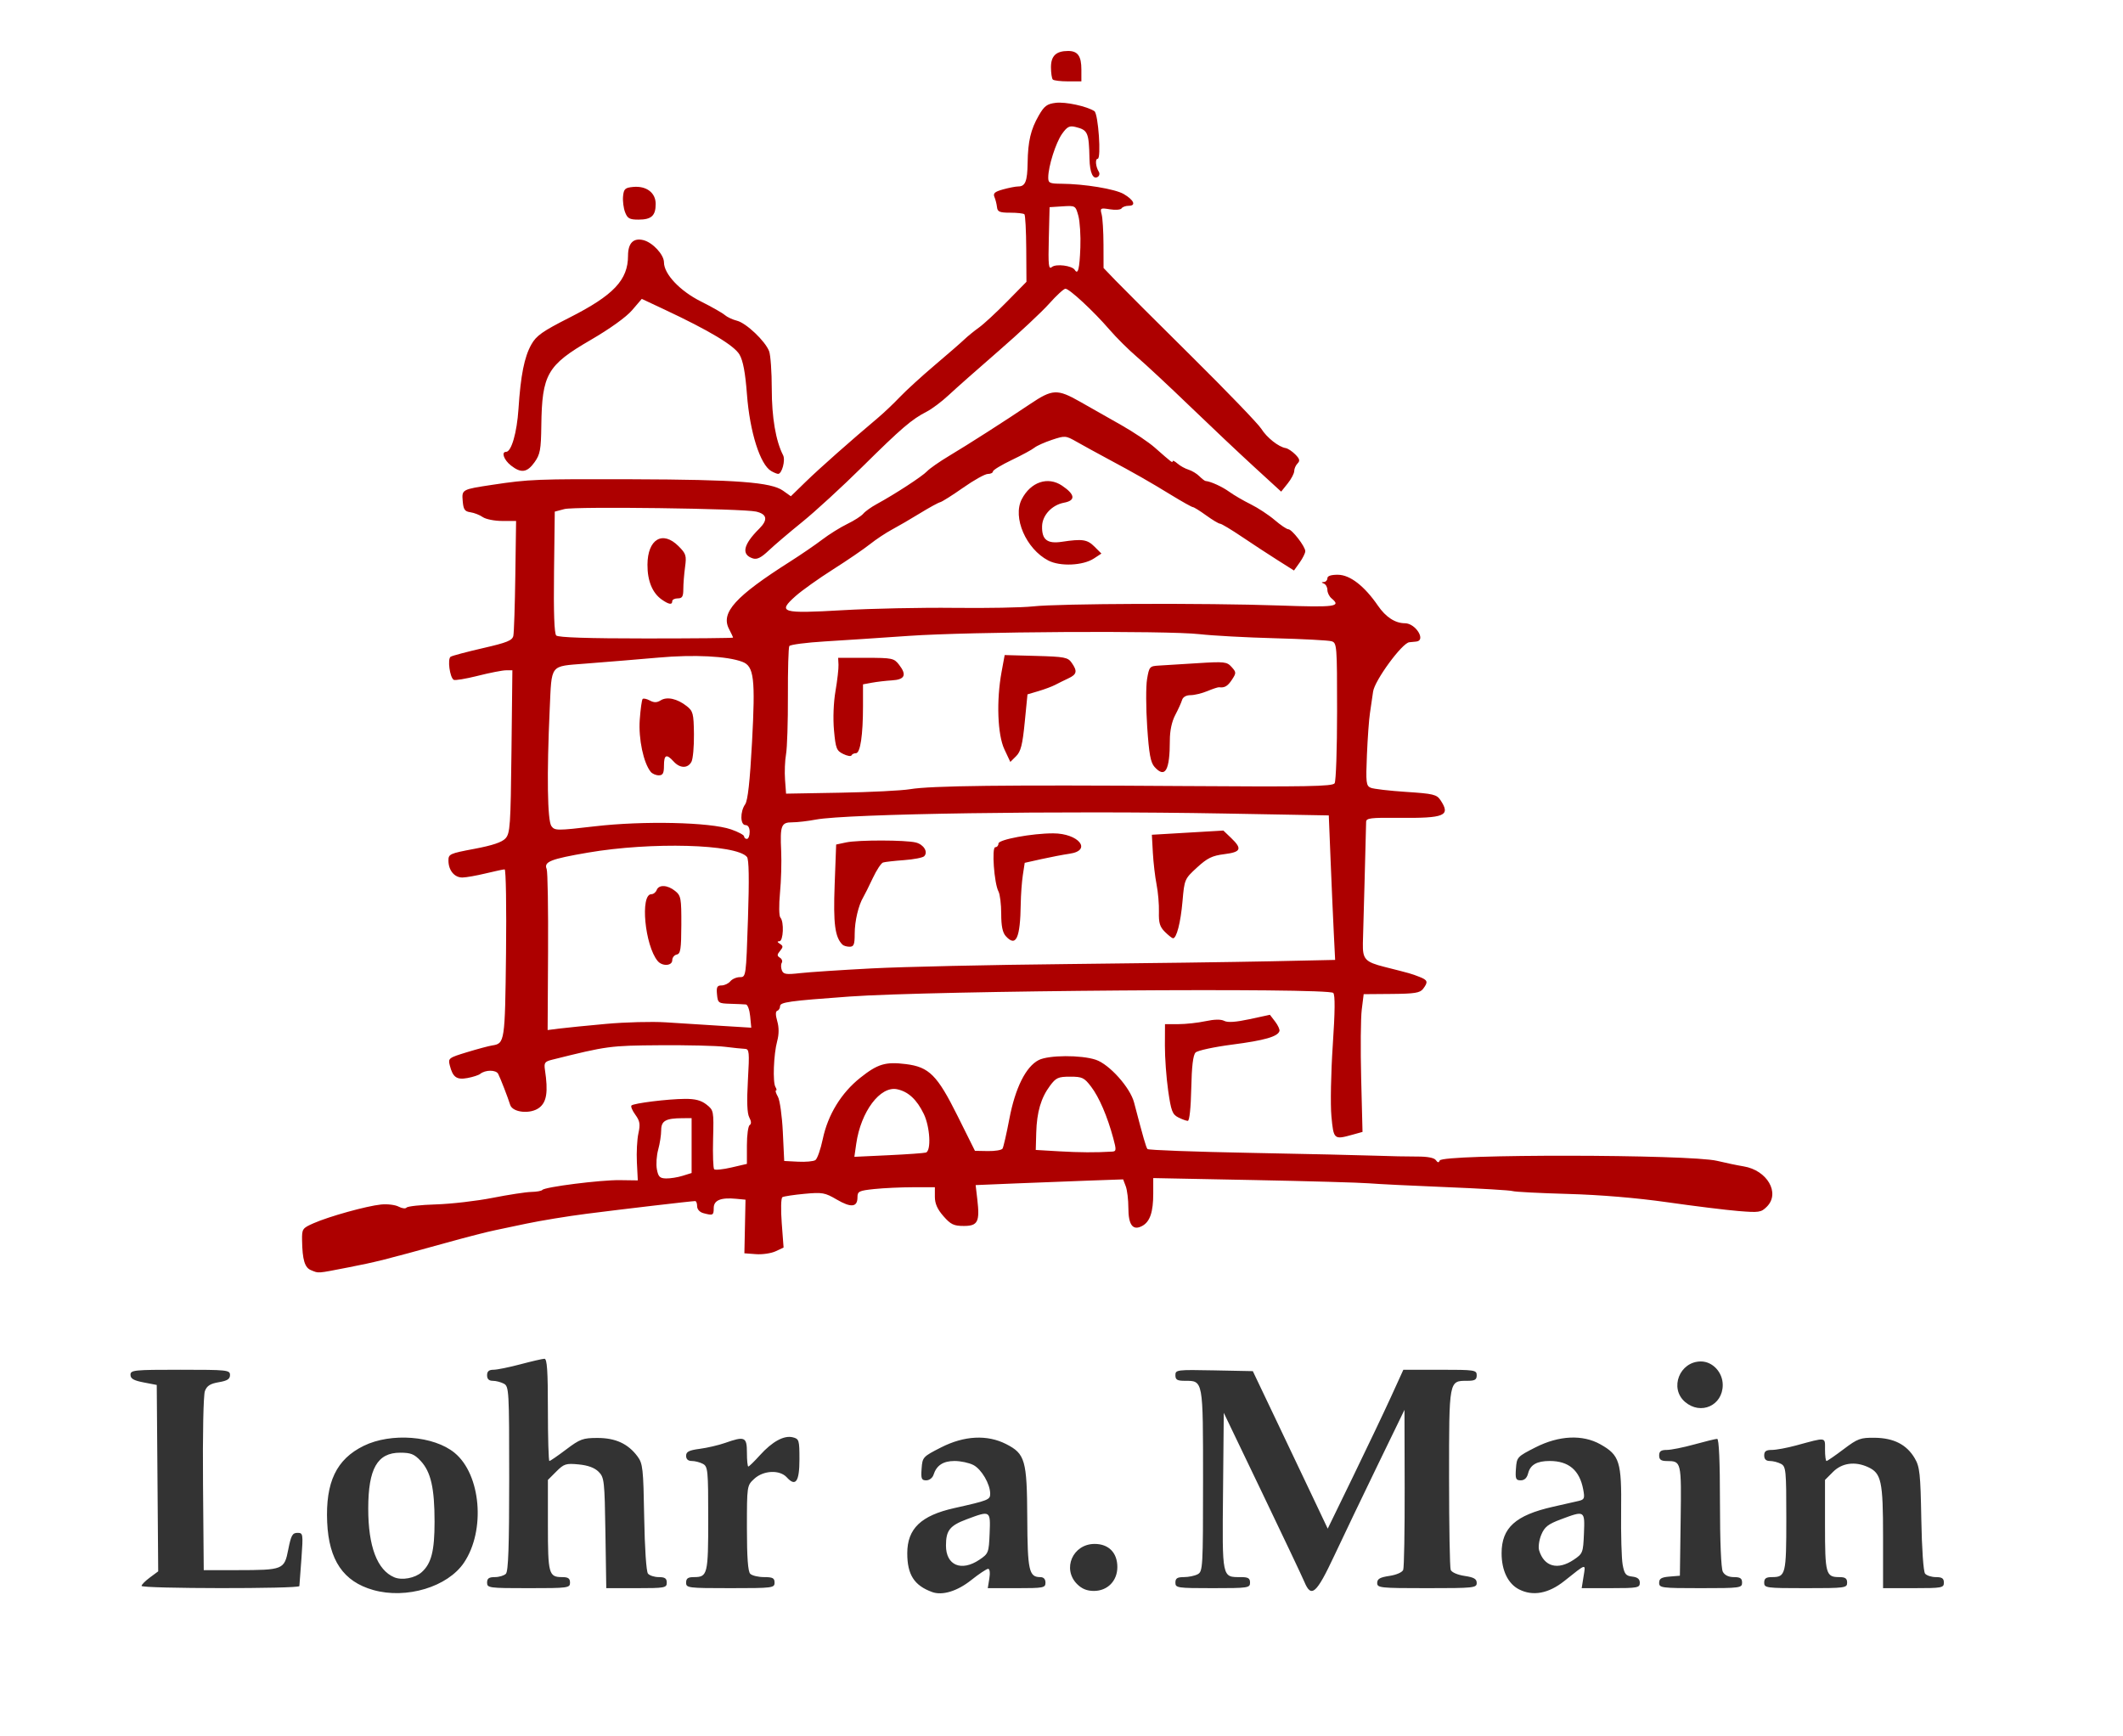
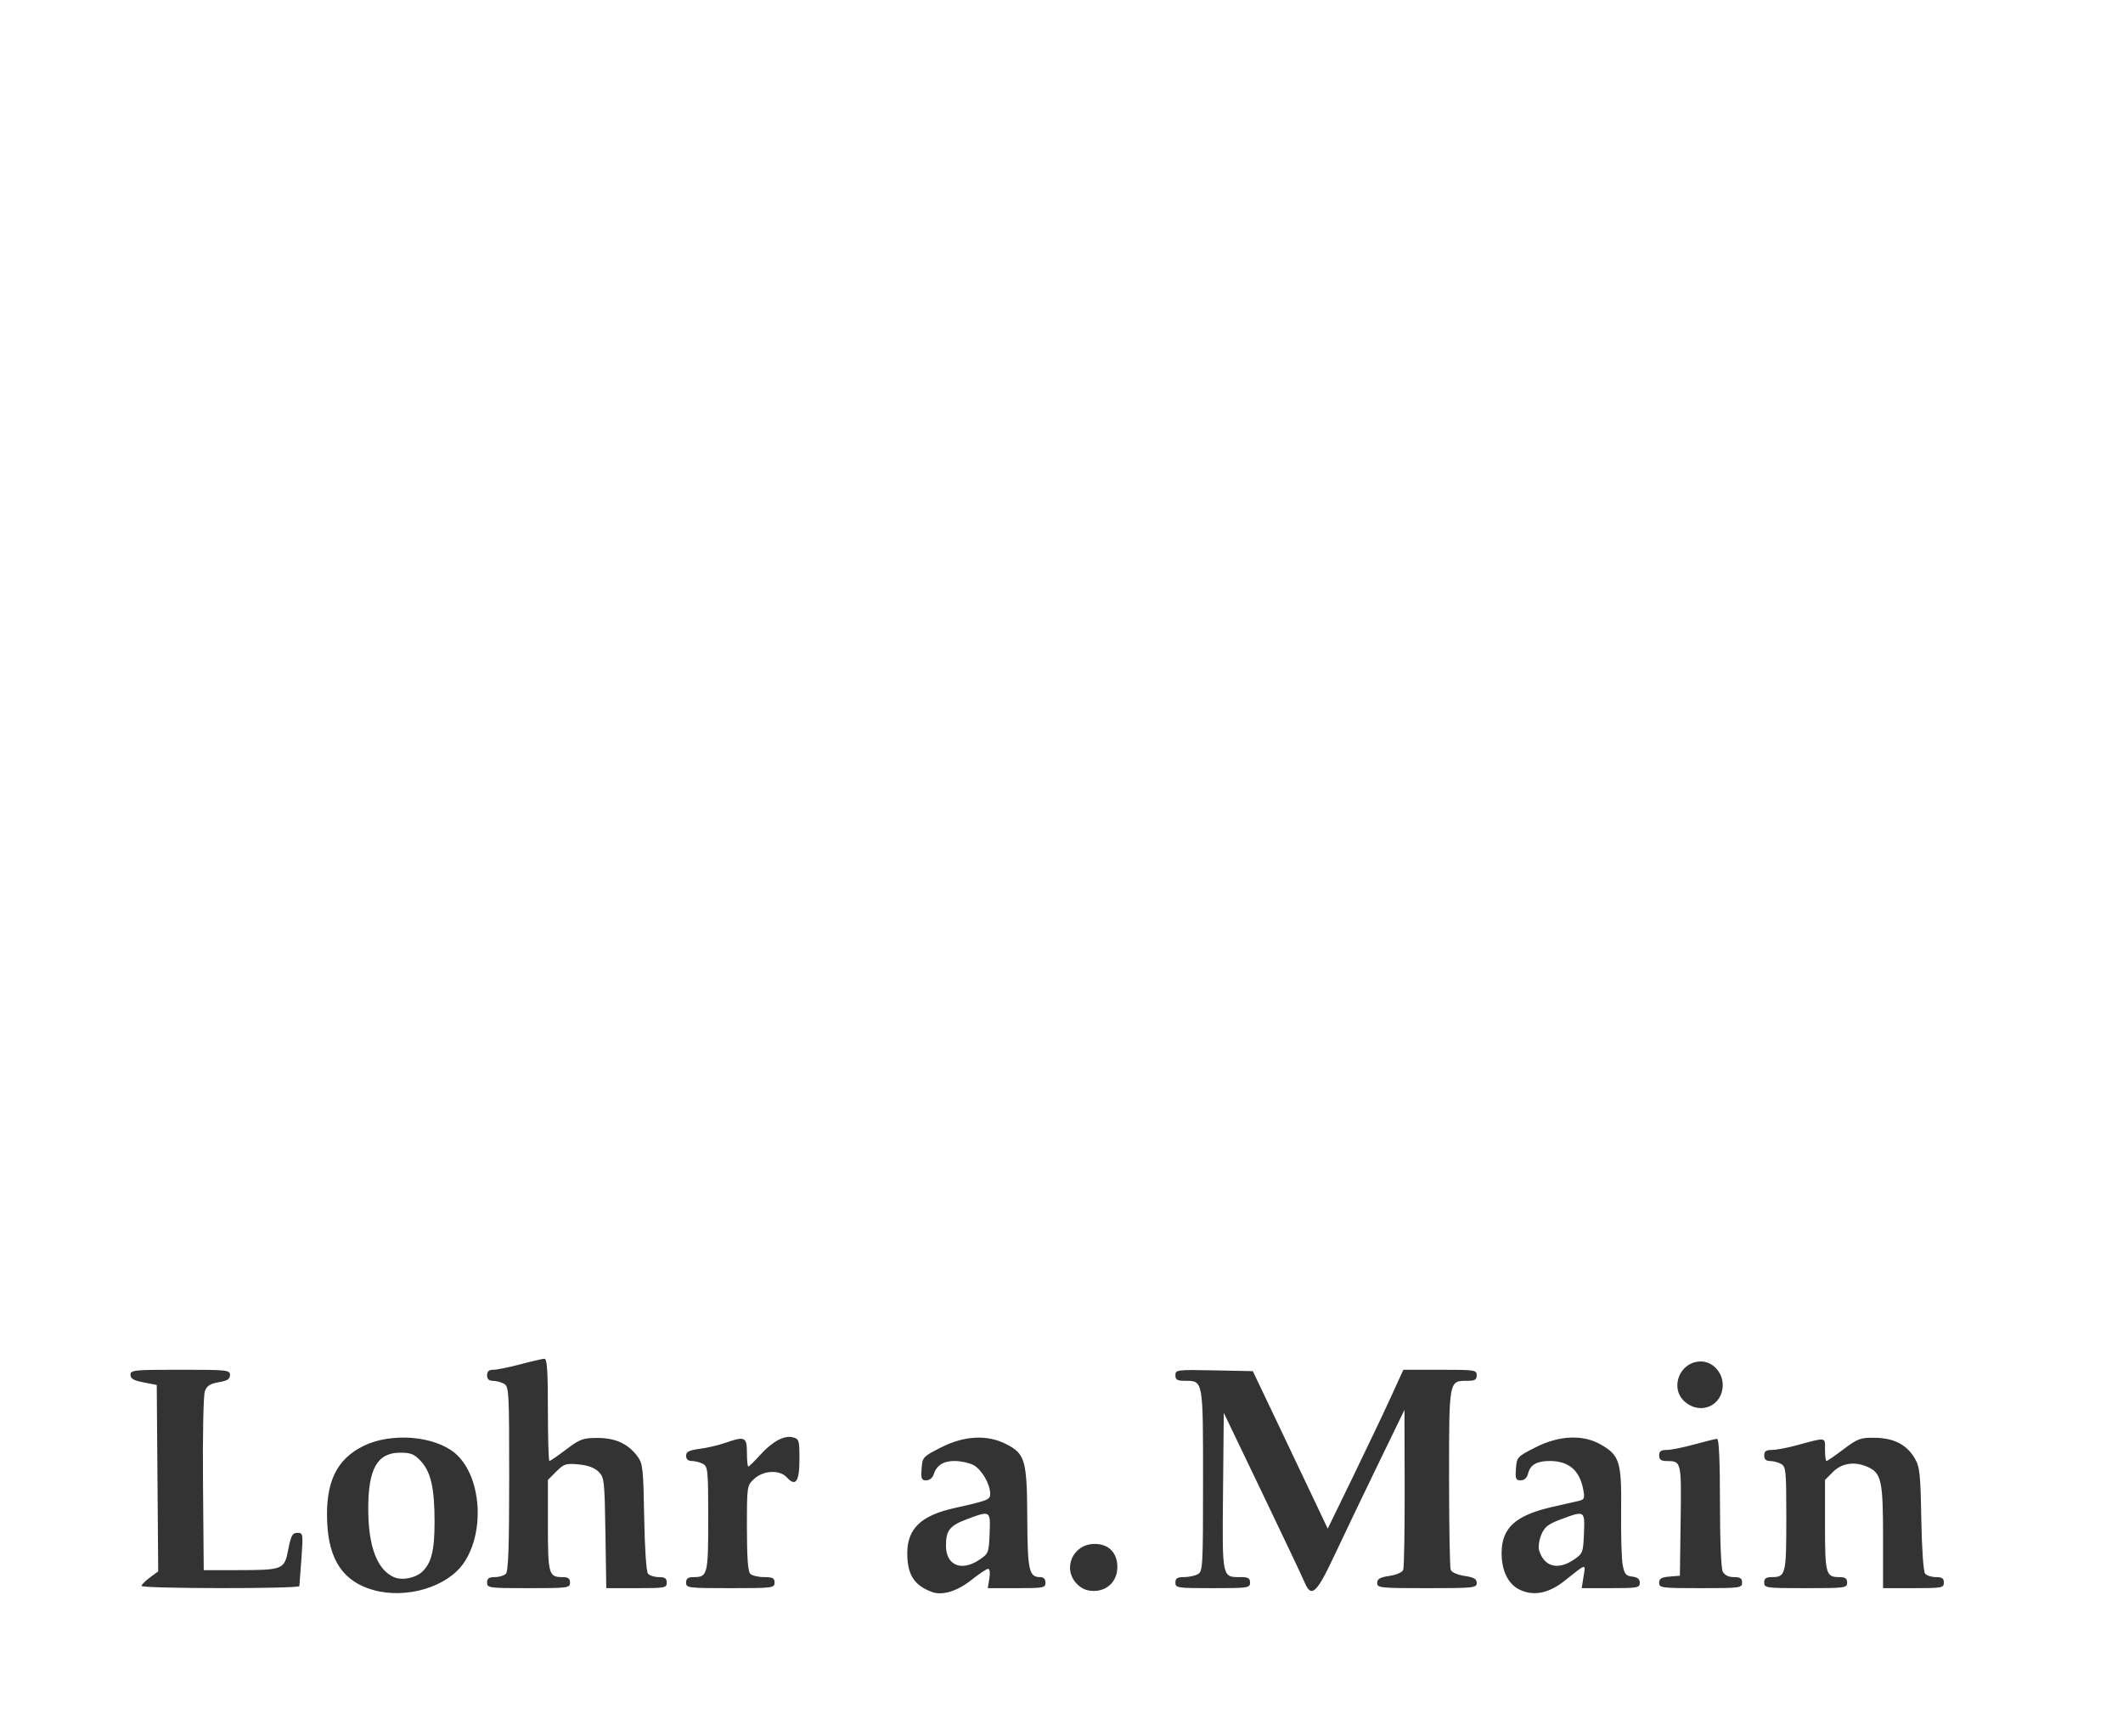
<svg xmlns="http://www.w3.org/2000/svg" xmlns:ns1="http://www.inkscape.org/namespaces/inkscape" xmlns:ns2="http://sodipodi.sourceforge.net/DTD/sodipodi-0.dtd" id="svg3626" ns1:version="0.47 r22583" width="768" height="628" ns2:docname="Logo_St_Lohr_sw.jpg">
  <defs id="defs3630" />
-   <path style="fill:#ad0000;fill-opacity:1;stroke:none" d="m 112.536,459.44 c -2.303,-0.929 -3.144,-3.717 -3.262,-10.812 -0.069,-4.13 0.104,-4.386 4.173,-6.182 5.597,-2.47 19.18,-6.242 24.389,-6.772 2.279,-0.232 5.149,0.116 6.377,0.774 1.229,0.657 2.514,0.811 2.857,0.342 0.343,-0.469 5.123,-0.988 10.623,-1.154 5.5,-0.165 14.725,-1.231 20.5,-2.369 5.775,-1.138 12.075,-2.101 14,-2.141 1.925,-0.04 3.725,-0.363 4,-0.718 0.837,-1.081 21.073,-3.644 28.016,-3.548 l 6.516,0.09 -0.329,-6.507 c -0.181,-3.579 0.066,-8.307 0.549,-10.507 0.728,-3.316 0.537,-4.468 -1.116,-6.738 -1.097,-1.506 -1.724,-3.007 -1.395,-3.337 0.829,-0.829 13.17,-2.353 19.374,-2.393 3.708,-0.024 5.845,0.541 7.769,2.055 2.602,2.047 2.649,2.288 2.385,12.414 -0.148,5.679 0.026,10.623 0.387,10.985 0.361,0.363 3.174,0.074 6.25,-0.641 l 5.594,-1.3 0,-6.714 c 0,-3.692 0.451,-6.992 1.003,-7.333 0.658,-0.406 0.609,-1.355 -0.141,-2.757 -0.782,-1.462 -0.94,-5.71 -0.498,-13.439 0.59,-10.339 0.496,-11.308 -1.109,-11.367 -0.965,-0.035 -4.229,-0.373 -7.254,-0.75 -3.025,-0.377 -13.6,-0.627 -23.5,-0.555 -18.058,0.13 -19.08,0.268 -39,5.245 -2.635,0.658 -2.946,1.107 -2.557,3.687 1.199,7.942 0.63,11.646 -2.104,13.697 -3.177,2.385 -9.599,1.732 -10.477,-1.065 -0.867,-2.761 -3.506,-9.578 -4.335,-11.195 -0.783,-1.528 -4.644,-1.523 -6.528,0.008 -0.55,0.447 -2.604,1.113 -4.564,1.479 -3.947,0.738 -5.339,-0.263 -6.433,-4.621 -0.631,-2.514 -0.371,-2.711 6.271,-4.728 3.811,-1.158 7.902,-2.253 9.092,-2.435 4.535,-0.692 4.617,-1.238 4.992,-33.253 0.196,-16.748 -0.029,-30.443 -0.5,-30.434 -0.471,0.009 -3.557,0.668 -6.857,1.464 -3.3,0.797 -7.075,1.465 -8.39,1.484 -2.874,0.043 -5.035,-2.524 -5.078,-6.031 -0.03,-2.453 0.386,-2.645 9.397,-4.342 6.562,-1.236 9.982,-2.387 11.25,-3.787 1.658,-1.831 1.851,-4.65 2.151,-31.408 l 0.329,-29.396 -2.329,0.015 c -1.281,0.008 -5.864,0.906 -10.184,1.994 -4.32,1.089 -8.24,1.741 -8.711,1.45 -1.431,-0.885 -2.317,-7.605 -1.101,-8.356 0.603,-0.373 5.853,-1.769 11.666,-3.103 8.768,-2.012 10.644,-2.772 11.008,-4.463 0.241,-1.121 0.563,-10.925 0.716,-21.788 l 0.277,-19.751 -5.027,6.5e-4 c -2.765,3.5e-4 -5.928,-0.63 -7.028,-1.401 -1.1,-0.771 -3.113,-1.558 -4.473,-1.75 -2.046,-0.289 -2.524,-0.98 -2.777,-4.014 -0.353,-4.239 -0.357,-4.237 10.805,-5.923 13.22,-1.996 15.92,-2.103 50.456,-1.993 37.917,0.121 50.3,1.058 54.623,4.137 l 2.819,2.007 5.427,-5.282 c 4.944,-4.812 16.19,-14.766 26.03,-23.041 2.12,-1.783 5.7,-5.18 7.956,-7.549 2.256,-2.369 7.923,-7.544 12.594,-11.5 4.671,-3.956 9.493,-8.149 10.715,-9.318 1.223,-1.169 3.617,-3.118 5.32,-4.331 1.704,-1.213 6.267,-5.431 10.142,-9.374 l 7.045,-7.169 -0.074,-11.928 c -0.041,-6.56 -0.339,-12.185 -0.662,-12.5 -0.323,-0.315 -2.638,-0.572 -5.145,-0.572 -3.819,0 -4.592,-0.324 -4.772,-2 -0.118,-1.1 -0.534,-2.756 -0.925,-3.681 -0.56,-1.327 0.096,-1.904 3.121,-2.744 2.107,-0.585 4.591,-1.066 5.521,-1.069 2.526,-0.008 3.262,-1.871 3.363,-8.506 0.119,-7.839 1.114,-12.081 4.021,-17.138 1.997,-3.474 2.984,-4.212 6.152,-4.599 3.522,-0.431 11.245,1.234 13.975,3.012 1.409,0.918 2.545,17.225 1.2,17.225 -0.989,0 -0.749,2.851 0.394,4.681 0.406,0.649 0.23,1.495 -0.391,1.878 -1.696,1.048 -2.862,-1.526 -2.973,-6.559 -0.209,-9.548 -0.585,-10.403 -5.059,-11.507 -2.173,-0.536 -3.012,-0.108 -4.854,2.479 -2.276,3.196 -4.986,11.736 -5.008,15.777 -0.011,2.015 0.484,2.253 4.738,2.281 8.297,0.054 19.427,1.889 22.561,3.719 3.701,2.161 4.601,4.251 1.832,4.251 -1.113,0 -2.284,0.42 -2.602,0.934 -0.318,0.514 -2.215,0.668 -4.217,0.344 -3.459,-0.561 -3.607,-0.471 -2.995,1.816 0.354,1.324 0.655,6.231 0.668,10.906 l 0.024,8.5 4.32,4.5 c 2.376,2.475 14.771,14.85 27.545,27.5 12.774,12.65 24.108,24.416 25.187,26.147 1.993,3.197 6.279,6.593 8.833,6.999 0.774,0.123 2.331,1.148 3.461,2.278 1.608,1.608 1.791,2.317 0.843,3.265 -0.666,0.666 -1.213,1.909 -1.216,2.761 -0.003,0.853 -1.066,2.876 -2.363,4.497 l -2.358,2.947 -9.77,-8.947 c -5.374,-4.921 -15.898,-14.851 -23.387,-22.067 -7.489,-7.216 -16.04,-15.182 -19.002,-17.703 -2.962,-2.521 -7.462,-6.992 -10,-9.937 -5.703,-6.616 -14.458,-14.74 -15.886,-14.74 -0.585,0 -3.238,2.44 -5.896,5.423 -2.658,2.983 -10.908,10.694 -18.333,17.135 -7.425,6.441 -15.525,13.608 -18,15.927 -2.475,2.318 -6.075,5.021 -8,6.005 -5.38,2.752 -9.098,5.941 -23.316,19.999 -7.225,7.144 -16.973,16.09 -21.661,19.881 -4.688,3.79 -10.164,8.453 -12.169,10.361 -2.645,2.518 -4.198,3.295 -5.658,2.831 -4.326,-1.373 -3.562,-4.974 2.289,-10.791 3.203,-3.185 2.818,-5.244 -1.154,-6.16 -4.826,-1.113 -65.566,-1.914 -69.332,-0.914 l -3.5,0.929 -0.27,21.867 c -0.18,14.55 0.088,22.225 0.8,22.937 0.715,0.715 11.515,1.07 32.519,1.07 17.297,0 31.449,-0.135 31.45,-0.3 4.4e-4,-0.165 -0.667,-1.59 -1.482,-3.168 -3.037,-5.874 2.317,-11.765 22.126,-24.345 3.928,-2.495 9.166,-6.081 11.64,-7.969 2.474,-1.888 6.536,-4.42 9.027,-5.626 2.491,-1.206 5.098,-2.878 5.793,-3.716 0.695,-0.838 2.869,-2.395 4.831,-3.461 6.567,-3.567 16.549,-10.071 18.251,-11.891 0.926,-0.991 4.526,-3.501 8,-5.578 7.004,-4.188 20.165,-12.612 29.217,-18.701 8.149,-5.481 9.854,-5.562 18.146,-0.861 3.824,2.168 10.553,5.984 14.953,8.48 4.4,2.496 9.8,6.12 12,8.054 6.34,5.573 6.5,5.695 6.5,4.964 0,-0.382 0.787,-0.003 1.75,0.842 0.963,0.845 2.76,1.844 3.994,2.22 1.234,0.376 3.002,1.442 3.929,2.368 0.926,0.926 1.942,1.707 2.256,1.734 1.867,0.161 5.981,2.034 8.571,3.904 1.65,1.191 5.142,3.224 7.759,4.518 2.618,1.294 6.514,3.855 8.659,5.691 2.145,1.836 4.368,3.338 4.94,3.338 1.304,0 6.142,6.254 6.142,7.94 0,0.688 -0.919,2.541 -2.042,4.118 l -2.042,2.867 -5.884,-3.713 c -3.236,-2.042 -9.053,-5.85 -12.926,-8.463 -3.873,-2.612 -7.439,-4.75 -7.924,-4.75 -0.485,0 -2.746,-1.35 -5.024,-3 -2.278,-1.65 -4.445,-3 -4.816,-3 -0.371,0 -3.862,-1.951 -7.759,-4.336 -8.053,-4.928 -13.086,-7.797 -23.084,-13.157 -3.85,-2.064 -8.863,-4.812 -11.139,-6.107 -4.036,-2.296 -4.259,-2.314 -9,-0.739 -2.674,0.888 -5.536,2.175 -6.361,2.858 -0.825,0.684 -4.537,2.694 -8.25,4.466 -3.712,1.773 -6.75,3.626 -6.75,4.119 0,0.493 -0.829,0.895 -1.843,0.895 -1.014,0 -5.032,2.239 -8.929,4.976 -3.897,2.737 -7.64,5.1 -8.316,5.25 -0.676,0.15 -3.971,1.956 -7.321,4.013 -3.35,2.057 -7.891,4.698 -10.091,5.871 -2.2,1.172 -5.8,3.563 -8,5.313 -2.2,1.75 -8.218,5.858 -13.374,9.129 -5.156,3.271 -11.231,7.598 -13.5,9.614 -6.686,5.941 -5.142,6.403 17.108,5.11 10.322,-0.599 28.442,-0.976 40.267,-0.837 11.825,0.139 24.65,-0.102 28.5,-0.535 9.283,-1.045 62.702,-1.246 88.75,-0.334 20.722,0.726 22.874,0.438 19.25,-2.569 -0.825,-0.685 -1.5,-2.052 -1.5,-3.039 0,-0.987 -0.562,-2.021 -1.25,-2.299 -1,-0.404 -1,-0.52 0,-0.583 0.688,-0.043 1.25,-0.657 1.25,-1.364 0,-0.83 1.361,-1.273 3.845,-1.25 4.351,0.04 9.563,4.077 14.441,11.187 2.834,4.131 6.244,6.349 9.761,6.349 3.866,0 7.744,6.237 4.12,6.625 -0.642,0.069 -1.784,0.181 -2.539,0.25 -2.589,0.236 -12.567,13.849 -13.101,17.874 -0.274,2.063 -0.782,5.551 -1.13,7.751 -0.348,2.2 -0.841,9 -1.097,15.111 -0.421,10.075 -0.294,11.184 1.368,11.893 1.008,0.43 6.76,1.103 12.782,1.496 9.87,0.644 11.098,0.939 12.461,2.991 3.755,5.655 1.613,6.558 -15.16,6.393 -10.203,-0.101 -11.749,0.097 -11.741,1.5 0.005,0.889 -0.248,10.616 -0.562,21.616 -0.314,11 -0.59,21.019 -0.614,22.264 -0.11,5.772 0.803,6.762 7.886,8.552 9.637,2.436 9.501,2.398 12.531,3.57 3.077,1.19 3.277,1.835 1.357,4.364 -1.103,1.453 -3.042,1.765 -11.406,1.832 l -10.078,0.081 -0.696,5.573 c -0.383,3.065 -0.478,14.276 -0.211,24.912 l 0.486,19.339 -3.601,1 c -6.745,1.874 -6.859,1.775 -7.65,-6.667 -0.396,-4.223 -0.176,-15.755 0.487,-25.627 0.827,-12.297 0.883,-18.273 0.178,-18.978 -1.933,-1.933 -145.118,-0.858 -175.117,1.314 -21.724,1.573 -25,2.03 -25,3.484 0,0.725 -0.451,1.469 -1.002,1.652 -0.666,0.222 -0.67,1.489 -0.014,3.778 0.658,2.295 0.647,4.711 -0.035,7.243 -1.278,4.747 -1.653,14.894 -0.612,16.561 0.429,0.688 0.513,1.25 0.186,1.25 -0.327,0 -0.016,1.012 0.691,2.25 0.707,1.238 1.51,6.975 1.785,12.75 l 0.5,10.5 5,0.26 c 2.75,0.143 5.569,-0.113 6.264,-0.568 0.695,-0.455 1.901,-3.874 2.68,-7.596 1.839,-8.79 6.669,-16.694 13.547,-22.171 6.326,-5.037 9.156,-5.887 16.531,-4.966 8.402,1.05 11.344,3.998 18.67,18.707 l 6.308,12.666 4.691,0.084 c 2.58,0.046 4.961,-0.354 5.292,-0.889 0.331,-0.535 1.444,-5.398 2.475,-10.807 2.128,-11.17 5.968,-18.854 10.604,-21.22 3.579,-1.827 15.343,-1.89 20.656,-0.111 4.91,1.644 12.429,10.037 13.846,15.456 3.392,12.964 4.331,16.222 4.855,16.84 0.32,0.377 17.006,0.996 37.081,1.377 20.075,0.381 40.55,0.843 45.5,1.027 4.95,0.184 11.655,0.322 14.9,0.307 3.771,-0.018 6.234,0.447 6.826,1.288 0.681,0.967 1.054,1.004 1.409,0.14 0.976,-2.379 90.45,-2.26 100.365,0.133 3.025,0.73 7.323,1.626 9.552,1.99 8.551,1.398 13.334,9.668 8.428,14.574 -2.088,2.088 -2.815,2.198 -10.363,1.577 -4.465,-0.367 -15.992,-1.792 -25.617,-3.167 -11.108,-1.586 -24.257,-2.686 -36,-3.012 -10.175,-0.283 -19.175,-0.747 -20,-1.032 -0.825,-0.285 -11.625,-0.928 -24,-1.429 -12.375,-0.501 -24.975,-1.123 -28,-1.381 -3.025,-0.259 -21.812,-0.79 -41.75,-1.181 l -36.25,-0.71 0,5.592 c 0,6.742 -1.19,10.219 -4.016,11.731 -3.358,1.797 -4.984,-0.345 -4.984,-6.566 0,-2.922 -0.426,-6.432 -0.946,-7.8 l -0.946,-2.487 -12.304,0.436 c -6.767,0.24 -18.773,0.704 -26.679,1.032 l -14.375,0.597 0.6,5.14 c 0.952,8.148 0.199,9.64 -4.864,9.64 -3.647,0 -4.739,-0.522 -7.383,-3.535 -2.194,-2.499 -3.104,-4.55 -3.104,-7 l 0,-3.465 -7.853,0 c -4.319,0 -10.619,0.289 -14,0.642 -5.634,0.589 -6.147,0.842 -6.147,3.031 0,3.565 -2.328,3.804 -7.505,0.771 -4.27,-2.502 -5.199,-2.666 -11.693,-2.063 -3.88,0.361 -7.461,0.907 -7.959,1.215 -0.511,0.316 -0.615,4.394 -0.238,9.385 l 0.666,8.826 -2.886,1.355 c -1.587,0.745 -4.778,1.214 -7.091,1.041 l -4.204,-0.314 0.204,-9.695 0.204,-9.695 -3.388,-0.324 c -5.554,-0.531 -8.112,0.524 -8.112,3.343 0,2.652 -0.267,2.784 -3.75,1.851 -1.323,-0.355 -2.25,-1.379 -2.25,-2.486 0,-1.036 -0.319,-1.883 -0.71,-1.883 -1.237,0 -26.301,2.933 -39.29,4.598 -6.875,0.881 -16.718,2.494 -21.872,3.583 -5.155,1.089 -10.105,2.132 -11,2.316 -3.326,0.685 -9.881,2.373 -18.628,4.795 -21.346,5.911 -24.826,6.784 -34.649,8.692 -11.638,2.26 -10.623,2.183 -13.507,1.019 z m 134.406,-34.149 3.25,-1.009 0,-9.922 0,-9.922 -3.25,0.014 c -6.131,0.026 -7.749,0.934 -7.756,4.353 -0.003,1.723 -0.491,4.883 -1.085,7.022 -0.594,2.139 -0.806,5.345 -0.473,7.125 0.504,2.689 1.069,3.246 3.335,3.293 1.5,0.031 4.191,-0.397 5.978,-0.953 l 0,5e-5 z m 88,-8.407 c 1.981,-0.609 1.51,-9.28 -0.759,-13.966 -2.53,-5.226 -5.611,-8.08 -9.641,-8.931 -6.104,-1.289 -13.13,8.065 -14.793,19.694 l -0.679,4.745 12.31,-0.579 c 6.771,-0.318 12.873,-0.752 13.56,-0.963 z m 67.409,-0.346 c 1.491,-0.091 1.529,-0.583 0.375,-4.851 -2.148,-7.941 -5.108,-14.824 -8.012,-18.632 -2.5,-3.277 -3.215,-3.618 -7.59,-3.618 -4.285,0 -5.104,0.367 -7.258,3.25 -3.286,4.399 -4.792,9.521 -5.001,16.995 l -0.174,6.255 8.5,0.5 c 7.415,0.436 13.147,0.466 19.159,0.101 z M 219.289,370.339 c 6.929,-0.628 16.604,-0.88 21.5,-0.56 4.896,0.32 13.871,0.887 19.943,1.261 l 11.04,0.679 -0.395,-4.142 c -0.217,-2.278 -0.91,-4.194 -1.54,-4.258 -0.63,-0.064 -3.17,-0.176 -5.645,-0.25 -4.314,-0.128 -4.513,-0.268 -4.813,-3.384 -0.256,-2.658 0.04,-3.25 1.628,-3.25 1.067,0 2.501,-0.675 3.186,-1.5 0.685,-0.825 2.245,-1.5 3.467,-1.5 2.205,0 2.228,-0.171 2.918,-21.098 0.474,-14.374 0.358,-21.505 -0.364,-22.375 -3.865,-4.657 -34.63,-5.497 -57.522,-1.57 -13.569,2.327 -16.028,3.308 -14.933,5.954 0.362,0.874 0.588,14.333 0.501,29.908 l -0.157,28.318 4.294,-0.546 c 2.362,-0.3 9.963,-1.059 16.892,-1.687 z m 18.628,-22.734 c -4.654,-5.607 -6.41,-24.17 -2.287,-24.17 0.741,0 1.607,-0.675 1.923,-1.5 0.785,-2.046 3.94,-1.886 6.687,0.338 2.102,1.702 2.267,2.609 2.234,12.25 -0.031,8.788 -0.289,10.462 -1.659,10.735 -0.893,0.178 -1.623,1.094 -1.623,2.036 0,2.1 -3.612,2.313 -5.274,0.311 z m 77.604,2.661 c 11.094,-0.578 42.895,-1.282 70.67,-1.564 27.775,-0.282 60.917,-0.734 73.649,-1.006 l 23.149,-0.494 -0.481,-9.634 c -0.265,-5.299 -0.782,-17.059 -1.149,-26.134 l -0.668,-16.5 -38,-0.686 c -59.332,-1.071 -136.372,0.076 -147.558,2.197 -2.868,0.544 -6.699,0.989 -8.512,0.989 -4.035,0 -4.463,1.116 -4.026,10.5 0.179,3.85 -0.013,10.6 -0.428,15 -0.421,4.472 -0.362,8.419 0.135,8.95 1.387,1.483 1.088,8.548 -0.362,8.565 -0.868,0.011 -0.811,0.293 0.186,0.924 1.22,0.772 1.229,1.157 0.064,2.561 -1.127,1.357 -1.137,1.797 -0.058,2.464 0.723,0.447 1.03,1.272 0.682,1.834 -0.347,0.562 -0.337,1.788 0.022,2.724 0.556,1.449 1.534,1.603 6.583,1.032 3.261,-0.369 15.006,-1.144 26.1,-1.722 l 5e-5,0 z m -10.751,-8.581 c -2.729,-2.711 -3.36,-7.527 -2.833,-21.616 l 0.546,-14.599 3.604,-0.768 c 4.357,-0.928 21.566,-0.902 25.243,0.039 2.86,0.732 4.498,3.455 2.986,4.967 -0.517,0.517 -3.794,1.148 -7.283,1.403 -3.489,0.255 -6.905,0.642 -7.592,0.861 -0.687,0.219 -2.363,2.775 -3.726,5.68 -1.363,2.905 -2.883,5.957 -3.379,6.782 -1.786,2.969 -3.146,8.73 -3.146,13.321 0,3.871 -0.317,4.679 -1.833,4.679 -1.008,0 -2.173,-0.338 -2.588,-0.75 l 0,4e-5 z m 59.077,-3.079 c -1.168,-1.29 -1.655,-3.665 -1.655,-8.066 0,-3.43 -0.443,-7.065 -0.984,-8.076 -1.573,-2.938 -2.519,-16.03 -1.159,-16.03 0.629,0 1.144,-0.597 1.144,-1.327 0,-1.442 12.115,-3.691 19.816,-3.68 9.214,0.014 14.172,6.167 5.934,7.365 -2.337,0.34 -6.95,1.221 -10.25,1.957 l -6,1.339 -0.676,4.423 c -0.372,2.432 -0.714,7.123 -0.761,10.423 -0.177,12.478 -1.701,15.767 -5.408,11.671 z m 57.551,-1.558 c -1.827,-1.805 -2.265,-3.267 -2.155,-7.19 0.076,-2.708 -0.306,-7.174 -0.849,-9.924 -0.543,-2.75 -1.148,-7.925 -1.345,-11.5 l -0.358,-6.5 12.935,-0.76 12.935,-0.76 2.815,2.697 c 4.091,3.919 3.593,5.082 -2.502,5.844 -4.371,0.546 -6.126,1.407 -9.86,4.835 -4.48,4.114 -4.552,4.281 -5.233,12.158 -0.668,7.731 -2.168,13.551 -3.461,13.426 -0.346,-0.033 -1.661,-1.08 -2.922,-2.326 z M 271.192,300.936 c 0,-1.556 -0.567,-2.5 -1.5,-2.5 -1.926,0 -2.006,-4.83 -0.124,-7.527 0.955,-1.369 1.714,-8.247 2.482,-22.495 1.241,-23.018 0.713,-27.43 -3.476,-29.022 -5.481,-2.084 -17.505,-2.692 -30.382,-1.538 -3.575,0.321 -9.2,0.798 -12.5,1.061 -3.3,0.263 -9.6,0.769 -14,1.124 -12.935,1.044 -12.076,-0.065 -12.837,16.561 -1.077,23.543 -0.833,40.221 0.619,42.206 1.218,1.665 2.003,1.669 15.75,0.068 17.537,-2.042 41.647,-1.497 49.218,1.112 2.612,0.9 4.75,2.045 4.75,2.543 0,0.498 0.45,0.906 1,0.906 0.55,0 1,-1.125 1,-2.5 z m -35.782,-21.75 c -2.619,-3.188 -4.472,-11.955 -3.98,-18.834 0.275,-3.843 0.745,-7.233 1.045,-7.533 0.3,-0.3 1.473,-0.049 2.608,0.559 1.522,0.814 2.553,0.797 3.935,-0.065 2.277,-1.422 5.98,-0.604 9.382,2.072 2.32,1.825 2.542,2.675 2.638,10.133 0.058,4.477 -0.349,8.991 -0.905,10.029 -1.314,2.456 -4.162,2.407 -6.44,-0.111 -2.598,-2.871 -3.5,-2.484 -3.5,1.5 0,2.757 -0.398,3.5 -1.878,3.5 -1.033,0 -2.34,-0.562 -2.905,-1.25 l 0,3e-5 z m 93.782,6.27 c 7.601,-1.274 34.152,-1.584 98.114,-1.145 45.537,0.312 54.761,0.146 55.5,-1 0.487,-0.756 0.886,-12.487 0.886,-26.069 0,-23.826 -0.07,-24.715 -2,-25.298 -1.1,-0.332 -10.325,-0.822 -20.5,-1.089 -10.175,-0.267 -22.439,-0.929 -27.253,-1.473 -11.942,-1.348 -83.095,-0.927 -105.247,0.622 -9.9,0.692 -23.529,1.592 -30.286,2 -6.758,0.408 -12.548,1.164 -12.868,1.682 -0.32,0.517 -0.551,8.597 -0.514,17.955 0.037,9.358 -0.266,18.878 -0.673,21.155 -0.407,2.278 -0.571,6.421 -0.365,9.207 l 0.374,5.066 19.666,-0.345 c 10.816,-0.19 22.141,-0.76 25.166,-1.267 z m 88.478,-8.044 c -1.452,-1.605 -2.006,-4.617 -2.672,-14.535 -0.462,-6.881 -0.484,-14.632 -0.048,-17.225 0.757,-4.509 0.944,-4.724 4.267,-4.912 1.912,-0.108 8.201,-0.498 13.976,-0.865 9.749,-0.621 10.631,-0.523 12.328,1.362 1.729,1.92 1.736,2.172 0.135,4.615 -1.533,2.34 -2.665,3.004 -4.646,2.726 -0.375,-0.053 -2.273,0.569 -4.218,1.382 -1.945,0.813 -4.689,1.477 -6.099,1.477 -1.577,0 -2.763,0.673 -3.082,1.75 -0.285,0.963 -1.396,3.414 -2.469,5.448 -1.24,2.351 -1.95,5.675 -1.95,9.125 0,10.955 -1.682,13.895 -5.522,9.652 l -10e-6,0 z m -54.332,-6.388 c -2.481,-5.279 -2.931,-17.589 -1.021,-27.972 l 1.125,-6.115 11.361,0.31 c 10.323,0.282 11.499,0.508 12.875,2.473 2.147,3.065 1.899,4.199 -1.236,5.665 -1.512,0.707 -3.65,1.761 -4.75,2.342 -1.1,0.581 -3.8,1.589 -6,2.241 l -4,1.185 -1,10.13 c -0.802,8.124 -1.417,10.543 -3.104,12.219 l -2.104,2.089 -2.146,-4.565 z m -58.312,1.688 c -2.41,-1.179 -2.729,-1.998 -3.327,-8.539 -0.393,-4.302 -0.173,-10.074 0.543,-14.236 0.662,-3.85 1.149,-8.125 1.082,-9.5 l -0.122,-2.5 10.049,0 c 9.536,0 10.148,0.128 11.988,2.5 2.864,3.695 2.11,5.367 -2.552,5.651 -2.197,0.134 -5.458,0.513 -7.245,0.842 l -3.25,0.598 0,7.815 c 0,10.572 -0.974,17.094 -2.553,17.094 -0.704,0 -1.431,0.355 -1.614,0.789 -0.183,0.434 -1.533,0.203 -2.999,-0.514 z m 85.795,-183.118 c 0.163,-4.314 -0.164,-9.513 -0.728,-11.553 -1.014,-3.671 -1.072,-3.706 -5.713,-3.407 l -4.689,0.302 -0.284,11.401 c -0.24,9.645 -0.07,11.223 1.107,10.246 1.51,-1.253 7.33,-0.518 8.298,1.049 1.16,1.877 1.717,-0.356 2.008,-8.039 z m 35.421,314.573 c -2.133,-1.08 -2.607,-2.338 -3.661,-9.714 -0.666,-4.66 -1.195,-11.971 -1.177,-16.245 l 0.034,-7.771 4.828,0 c 2.655,0 7.072,-0.481 9.814,-1.069 3.24,-0.695 5.62,-0.732 6.799,-0.107 1.229,0.652 4.184,0.451 9.165,-0.623 l 7.351,-1.585 1.875,2.442 c 1.031,1.343 1.74,2.892 1.575,3.442 -0.602,2.006 -5.405,3.382 -17.088,4.895 -6.564,0.851 -12.528,2.14 -13.253,2.865 -0.909,0.909 -1.395,4.955 -1.565,13.028 -0.147,6.987 -0.65,11.704 -1.247,11.696 -0.55,-0.008 -2.103,-0.572 -3.451,-1.254 l 4e-5,0 z M 239.408,216.875 c -3.412,-2.39 -5.22,-6.798 -5.185,-12.64 0.055,-9.227 5.468,-12.454 11.228,-6.694 2.725,2.725 2.94,3.415 2.369,7.585 -0.346,2.523 -0.629,6.1 -0.629,7.948 0,2.694 -0.397,3.36 -2,3.36 -1.1,0 -2,0.45 -2,1 0,1.42 -1.211,1.241 -3.783,-0.561 z M 379.219,202.741 c -8.049,-4.184 -12.994,-15.601 -9.6,-22.164 3.244,-6.273 9.462,-8.365 14.591,-4.908 4.745,3.198 4.988,5.356 0.692,6.161 -4.348,0.816 -7.813,4.511 -7.925,8.453 -0.14,4.923 1.833,6.486 7.175,5.683 7.417,-1.115 9.172,-0.852 11.792,1.768 l 2.494,2.494 -2.716,1.779 c -3.957,2.592 -12.222,2.96 -16.504,0.734 z M 278.973,170.374 c -3.999,-2.331 -7.728,-14.124 -8.759,-27.702 -0.601,-7.909 -1.405,-12.205 -2.701,-14.425 -1.917,-3.281 -10.857,-8.646 -27.159,-16.296 l -8.19,-3.843 -3.508,4.098 c -2.14,2.5 -8.031,6.725 -15.103,10.831 -15.605,9.062 -17.489,12.345 -17.731,30.898 -0.114,8.734 -0.424,10.411 -2.449,13.25 -2.689,3.771 -4.869,4.071 -8.547,1.177 -2.538,-1.997 -3.579,-4.927 -1.749,-4.927 1.915,0 3.92,-6.931 4.482,-15.5 0.803,-12.244 2.113,-18.805 4.658,-23.333 1.8,-3.203 4.008,-4.76 13.774,-9.712 15.989,-8.107 21.199,-13.612 21.199,-22.398 0,-4.565 1.953,-6.537 5.572,-5.629 3.345,0.84 7.428,5.248 7.428,8.02 0,4.229 5.786,10.363 13.34,14.142 3.938,1.97 7.835,4.183 8.66,4.918 0.825,0.734 2.803,1.66 4.395,2.058 3.363,0.839 10.25,7.367 11.645,11.038 0.528,1.389 0.96,7.519 0.96,13.622 0,10.35 1.445,18.811 4.097,23.99 0.92,1.797 -0.432,6.807 -1.822,6.753 -0.426,-0.017 -1.548,-0.481 -2.493,-1.032 z M 226.118,76.742 c -0.563,-1.482 -0.89,-4.069 -0.725,-5.75 0.26,-2.658 0.732,-3.098 3.62,-3.375 4.803,-0.461 8.179,2.074 8.179,6.142 0,4.272 -1.541,5.677 -6.225,5.677 -3.233,0 -3.983,-0.417 -4.849,-2.694 z M 380.858,28.769 c -0.367,-0.367 -0.667,-2.376 -0.667,-4.465 0,-4.112 1.866,-5.869 6.234,-5.869 3.451,0 4.766,1.848 4.766,6.7 l 0,4.3 -4.833,0 c -2.658,0 -5.133,-0.3 -5.5,-0.667 z" id="path3638" ns2:nodetypes="cssssssssscccssssssscccssssssssssssssssssssssscccssssscccssssscccssssscccssssssssssssssssssssssscccsssssscccsssssssssssssscccssssssssssssssssssssssssscccssssssssssssssssssssssssssssssssssssssssssssssccccccssssssssssscccsssscccsssssssssssssssssssscccssccccccsscccsssssccccccccsssssssssccccccsssscccsscccccsssscccccscccsssssssssscccccssssssccsccccccssssssssssssccccccsssssssscccsssssscccsccsscccccssssccsssssssssssssccsssssssssscccssssssssssscccccssssssssssssccccccssscccccccsscccsscccssccscccssccscccsscccssssscccssssssccssssscccccsscccssssssssssssssssssccssssccsscccc" ns1:export-xdpi="338.42001" ns1:export-ydpi="338.42001" ns1:export-filename="C:\Dokumente und Einstellungen\werner\Desktop\path3638.png" />
  <path style="fill:#333333;fill-opacity:1" d="m 135.024,575.111 c -10.809,-3.053 -16.063,-10.777 -16.666,-24.502 -0.638,-14.508 3.333,-22.81 13.224,-27.649 9.906,-4.846 25.367,-3.648 32.885,2.55 9.515,7.843 11.238,28.007 3.391,39.692 -5.904,8.792 -20.834,13.298 -32.834,9.909 z m 17.502,-6.428 c 3.511,-3.123 4.678,-7.68 4.678,-18.263 0,-12.189 -1.341,-18.058 -5.027,-22.004 -2.307,-2.47 -3.559,-2.971 -7.419,-2.971 -8.248,0 -11.537,5.755 -11.548,20.201 -0.01,13.687 3.234,22.256 9.413,24.868 2.787,1.178 7.501,0.307 9.904,-1.831 z m 184.678,7.16 c -6.494,-2.358 -9.002,-6.275 -8.996,-14.05 0.007,-8.862 4.961,-13.615 16.996,-16.308 12.325,-2.757 13,-3.026 13,-5.178 0,-3.517 -3.137,-8.882 -6.085,-10.407 -1.549,-0.801 -4.606,-1.456 -6.794,-1.456 -4.134,0 -6.535,1.577 -7.623,5.006 -0.353,1.112 -1.513,1.994 -2.623,1.994 -1.722,0 -1.949,-0.571 -1.683,-4.244 0.301,-4.149 0.458,-4.32 7.082,-7.686 8.361,-4.249 16.671,-4.669 23.496,-1.187 6.884,3.512 7.543,5.815 7.644,26.714 0.091,19.024 0.615,21.404 4.709,21.404 1.211,0 1.878,0.71 1.878,2 0,1.872 -0.667,2 -10.437,2 l -10.437,0 0.568,-3.5 c 0.332,-2.046 0.152,-3.5 -0.432,-3.5 -0.55,0 -3.316,1.844 -6.146,4.097 -5.017,3.995 -10.423,5.642 -14.115,4.301 z m 17.102,-11.684 c 3.277,-2.204 3.408,-2.542 3.692,-9.5 0.34,-8.338 0.319,-8.351 -8.26,-5.141 -6.162,2.306 -7.533,4.041 -7.533,9.532 0,7.153 5.568,9.504 12.102,5.109 z m 195.219,10.728 c -4.004,-2.045 -6.322,-6.85 -6.317,-13.094 0.007,-9.188 5.043,-13.735 18.595,-16.791 3.796,-0.856 7.96,-1.802 9.254,-2.102 2.104,-0.488 2.281,-0.927 1.677,-4.147 -1.308,-6.972 -5.238,-10.309 -12.143,-10.309 -4.621,0 -7.013,1.374 -7.791,4.474 -0.419,1.668 -1.327,2.526 -2.673,2.526 -1.779,0 -1.999,-0.539 -1.731,-4.244 0.301,-4.149 0.458,-4.32 7.082,-7.686 8.477,-4.308 17.035,-4.71 23.455,-1.102 6.973,3.919 7.715,6.291 7.512,24.032 -0.097,8.525 0.152,17.3 0.553,19.5 0.62,3.397 1.142,4.048 3.468,4.316 1.931,0.223 2.738,0.886 2.738,2.25 0,1.789 -0.787,1.934 -10.512,1.934 l -10.512,0 0.675,-4.25 c 0.756,-4.758 1.272,-4.882 -6.981,1.676 -5.698,4.528 -11.349,5.57 -16.35,3.017 z m 19.781,-10.728 c 3.277,-2.204 3.408,-2.542 3.692,-9.5 0.34,-8.349 0.329,-8.355 -8.352,-5.107 -4.626,1.731 -5.893,2.728 -7.082,5.573 -0.796,1.906 -1.15,4.445 -0.786,5.642 1.807,5.938 6.752,7.276 12.528,3.391 z m -179.648,8.831 c -5.511,-5.511 -1.582,-14.545 6.326,-14.545 5.089,0 8.22,3.184 8.22,8.36 0,5.023 -3.558,8.64 -8.5,8.64 -2.479,0 -4.351,-0.76 -6.045,-2.455 z m 82.212,-0.802 c -0.748,-1.791 -7.617,-16.286 -15.263,-32.212 l -13.903,-28.956 -0.267,28.462 c -0.297,31.668 -0.444,30.962 6.458,30.962 2.642,0 3.309,0.403 3.309,2 0,1.901 -0.667,2 -13.5,2 -12.833,0 -13.5,-0.099 -13.5,-2 0,-1.565 0.667,-2 3.066,-2 1.686,0 3.936,-0.466 5,-1.035 1.852,-0.991 1.934,-2.431 1.934,-33.929 0,-36.539 0.092,-36.036 -6.571,-36.036 -2.777,0 -3.429,-0.385 -3.429,-2.027 0,-1.953 0.512,-2.017 14.004,-1.75 l 14.004,0.277 8.102,17 c 4.456,9.35 10.553,22.169 13.548,28.486 l 5.446,11.486 9.234,-18.986 c 5.079,-10.442 11.234,-23.373 13.679,-28.736 l 4.445,-9.75 13.269,0 c 12.602,0 13.269,0.1 13.269,2 0,1.611 -0.667,2 -3.429,2 -6.645,0 -6.571,-0.392 -6.571,34.99 0,17.516 0.265,32.537 0.589,33.381 0.342,0.891 2.437,1.811 5,2.195 3.422,0.513 4.411,1.084 4.411,2.548 0,1.779 -1.028,1.886 -18,1.886 -16.972,0 -18,-0.108 -18,-1.886 0,-1.464 0.989,-2.035 4.411,-2.548 2.563,-0.384 4.658,-1.304 5,-2.195 0.324,-0.844 0.559,-14.209 0.523,-29.702 l -0.066,-28.168 -9.706,20 c -5.338,11 -12.396,25.732 -15.684,32.739 -6.484,13.815 -8.332,15.44 -10.812,9.505 l 4e-5,0 z m -420.666,1.444 c 0,-0.447 1.356,-1.814 3.013,-3.04 l 3.013,-2.228 -0.263,-33.71 -0.263,-33.71 -4.75,-0.918 c -3.605,-0.696 -4.75,-1.359 -4.75,-2.75 0,-1.709 1.215,-1.832 18,-1.832 17.058,0 18,0.1 18,1.912 0,1.456 -0.968,2.076 -4.062,2.598 -3.082,0.521 -4.292,1.291 -5.014,3.19 -0.55,1.447 -0.841,15.645 -0.688,33.652 l 0.264,31.148 12,-0.017 c 16.815,-0.024 17.138,-0.154 18.581,-7.49 0.997,-5.069 1.506,-5.993 3.299,-5.993 2.054,-2.2e-4 2.1,0.286 1.464,9.25 -0.361,5.088 -0.698,9.588 -0.75,10 -0.128,1.021 -57.094,0.959 -57.094,-0.062 l 0,5e-5 z M 176.203,572.444 c 0,-1.524 0.667,-2 2.8,-2 1.54,0 3.34,-0.54 4,-1.2 0.885,-0.885 1.2,-9.926 1.2,-34.465 0,-31.864 -0.081,-33.308 -1.934,-34.3 -1.064,-0.569 -2.864,-1.035 -4,-1.035 -1.399,0 -2.066,-0.645 -2.066,-2 0,-1.425 0.667,-2 2.318,-2 1.275,0 5.662,-0.889 9.75,-1.976 4.088,-1.087 7.995,-1.987 8.682,-2 0.956,-0.018 1.25,4.331 1.25,18.476 0,10.175 0.244,18.5 0.543,18.5 0.299,0 3.026,-1.875 6.062,-4.167 5.003,-3.778 6.061,-4.167 11.329,-4.167 6.531,0 11.047,2.078 14.462,6.654 1.937,2.595 2.131,4.351 2.436,21.995 0.195,11.312 0.758,19.689 1.372,20.43 0.573,0.69 2.336,1.255 3.919,1.255 2.211,0 2.878,0.463 2.878,2 0,1.878 -0.667,2 -10.942,2 l -10.942,0 -0.308,-19.975 c -0.292,-18.94 -0.42,-20.087 -2.475,-22.139 -1.445,-1.443 -3.845,-2.326 -7.204,-2.648 -4.591,-0.441 -5.308,-0.214 -8.083,2.562 l -3.046,3.046 0,16.377 c 0,17.677 0.305,18.777 5.2,18.777 2.133,0 2.8,0.476 2.8,2 0,1.911 -0.667,2 -15,2 -14.333,0 -15,-0.089 -15,-2 z m 72,0 c 0,-1.524 0.667,-2 2.8,-2 4.969,0 5.2,-0.94 5.2,-21.165 0,-17.529 -0.127,-18.833 -1.934,-19.8 -1.064,-0.569 -2.864,-1.035 -4,-1.035 -1.352,0 -2.066,-0.647 -2.066,-1.871 0,-1.488 1.015,-2.006 4.955,-2.528 2.725,-0.362 6.832,-1.319 9.126,-2.129 7.16,-2.526 7.919,-2.188 7.919,3.528 0,2.75 0.226,5 0.503,5 0.276,0 2.155,-1.829 4.175,-4.065 4.503,-4.984 8.748,-7.296 11.93,-6.498 2.252,0.565 2.392,1.031 2.392,7.974 0,8.072 -1.376,10.039 -4.561,6.521 -2.562,-2.831 -8.458,-2.571 -11.793,0.52 -2.64,2.447 -2.646,2.488 -2.646,17.8 0,10.604 0.371,15.719 1.2,16.548 0.66,0.66 2.91,1.2 5,1.2 3.133,0 3.8,0.351 3.8,2 0,1.917 -0.667,2 -16,2 -15.333,0 -16,-0.083 -16,-2 z m 352,0.06 c 0,-1.52 0.812,-2.007 3.75,-2.25 l 3.75,-0.31 0.272,-19.928 c 0.293,-21.476 0.281,-21.528 -5.022,-21.557 -2.078,-0.012 -2.75,-0.504 -2.75,-2.015 0,-1.519 0.667,-2 2.77,-2 1.524,0 6.018,-0.9 9.987,-2 3.969,-1.1 7.673,-2 8.23,-2 0.654,0 1.013,8.163 1.013,23.066 0,13.987 0.407,23.827 1.035,25 0.666,1.245 2.092,1.934 4,1.934 2.298,0 2.965,0.45 2.965,2 0,1.911 -0.667,2 -15,2 -14.178,0 -15,-0.106 -15,-1.94 l 0,3e-5 z m 38,-0.06 c 0,-1.524 0.667,-2 2.8,-2 4.969,0 5.2,-0.94 5.2,-21.165 0,-17.529 -0.127,-18.833 -1.934,-19.8 -1.064,-0.569 -2.864,-1.035 -4,-1.035 -1.399,0 -2.066,-0.645 -2.066,-2 0,-1.522 0.667,-2 2.79,-2 1.534,0 5.472,-0.729 8.75,-1.62 11.161,-3.034 10.46,-3.135 10.46,1.504 0,2.264 0.244,4.117 0.543,4.117 0.299,0 3.069,-1.907 6.156,-4.238 5.137,-3.878 6.1,-4.232 11.34,-4.16 6.879,0.093 11.517,2.484 14.425,7.434 1.809,3.08 2.072,5.52 2.368,21.962 0.195,10.818 0.764,19.017 1.372,19.75 0.572,0.689 2.334,1.253 3.917,1.253 2.211,0 2.878,0.463 2.878,2 0,1.879 -0.667,2 -11,2 l -11,0 0,-18.55 c 0,-20.214 -0.613,-23.042 -5.472,-25.256 -4.692,-2.138 -9.382,-1.495 -12.605,1.728 l -2.923,2.923 0,16.377 c 0,17.677 0.305,18.777 5.2,18.777 2.133,0 2.8,0.476 2.8,2 0,1.911 -0.667,2 -15,2 -14.333,0 -15,-0.089 -15,-2 z m -28.644,-65.37 c -5.754,-4.949 -1.952,-14.63 5.745,-14.63 4.25,0 7.899,3.927 7.899,8.5 0,7.448 -7.956,11.022 -13.644,6.13 z" id="path3638-0" ns2:nodetypes="cssssccsssssccssssssssssssscccssccsssccsssssssssssssscccsccssssccssscccccssssssssscccccccccsssssssssscccsccccccccssssscccsssscccsssssssssssssssssscccsscccsssccssssssssssssssssssscccccsssssssssscccsssssssssssssssscccscccsssccssc" ns1:export-filename="C:\Dokumente und Einstellungen\werner\Desktop\path3638.png" ns1:export-xdpi="338" ns1:export-ydpi="338" />
</svg>